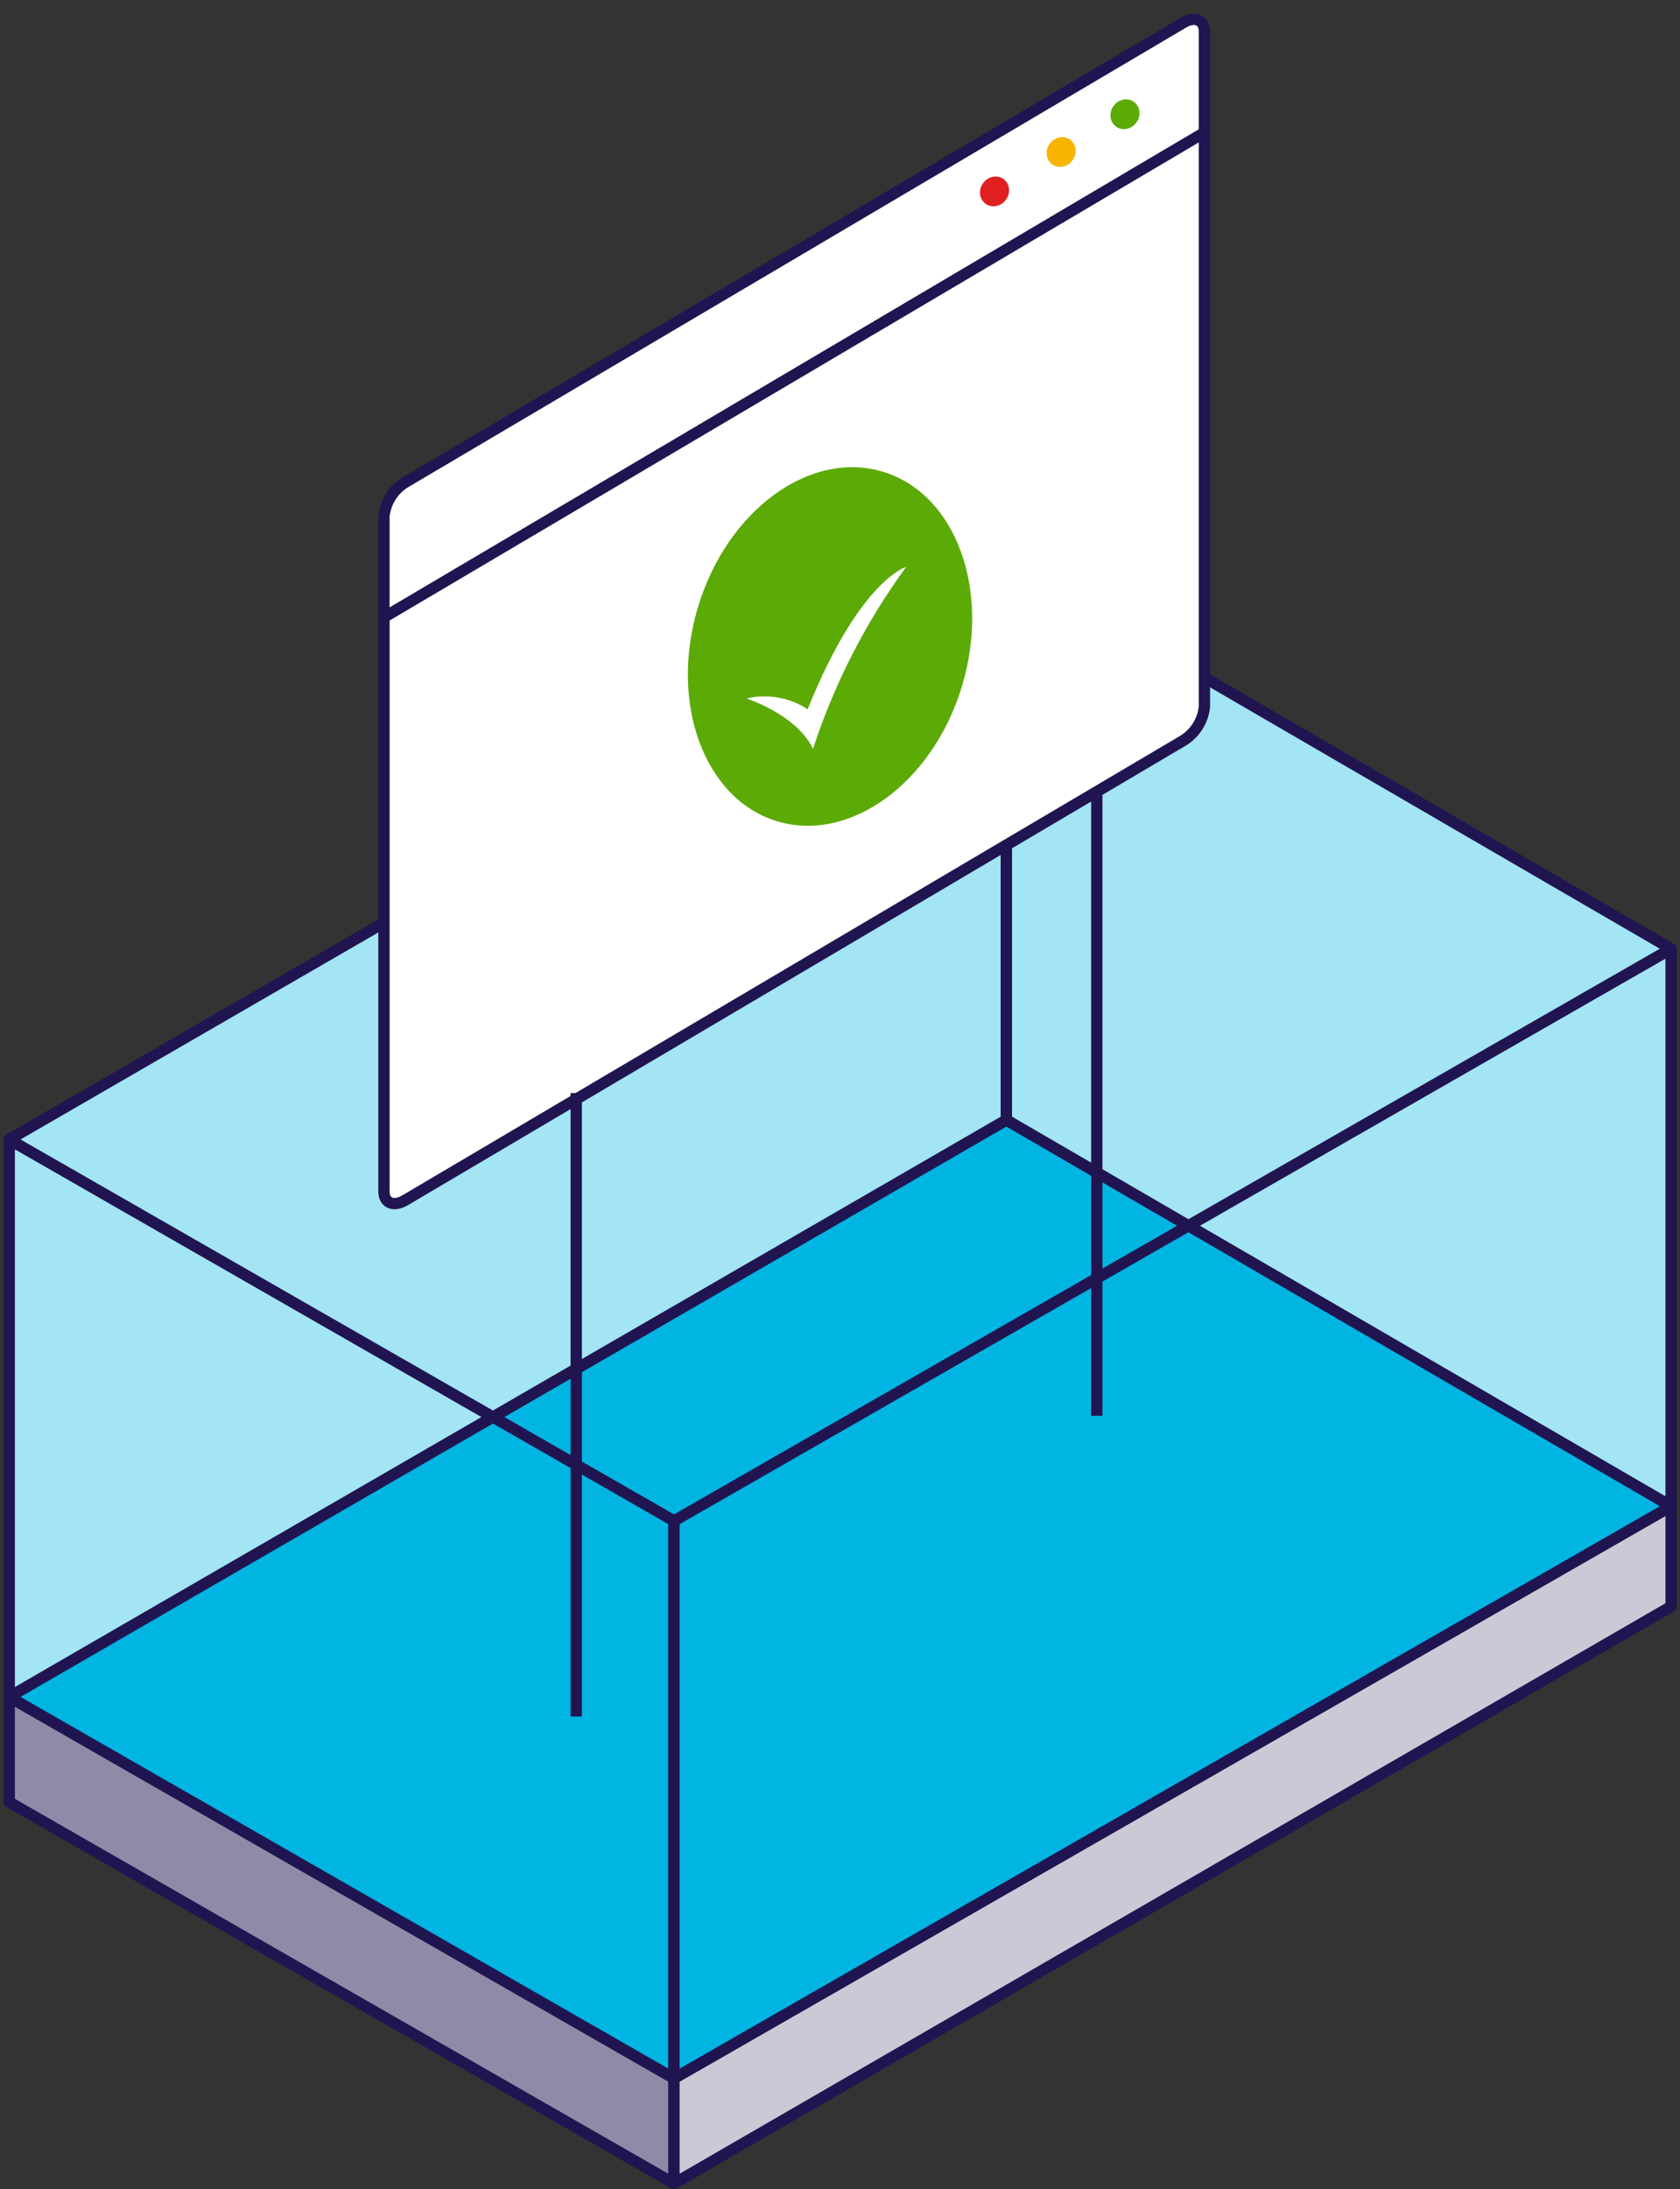
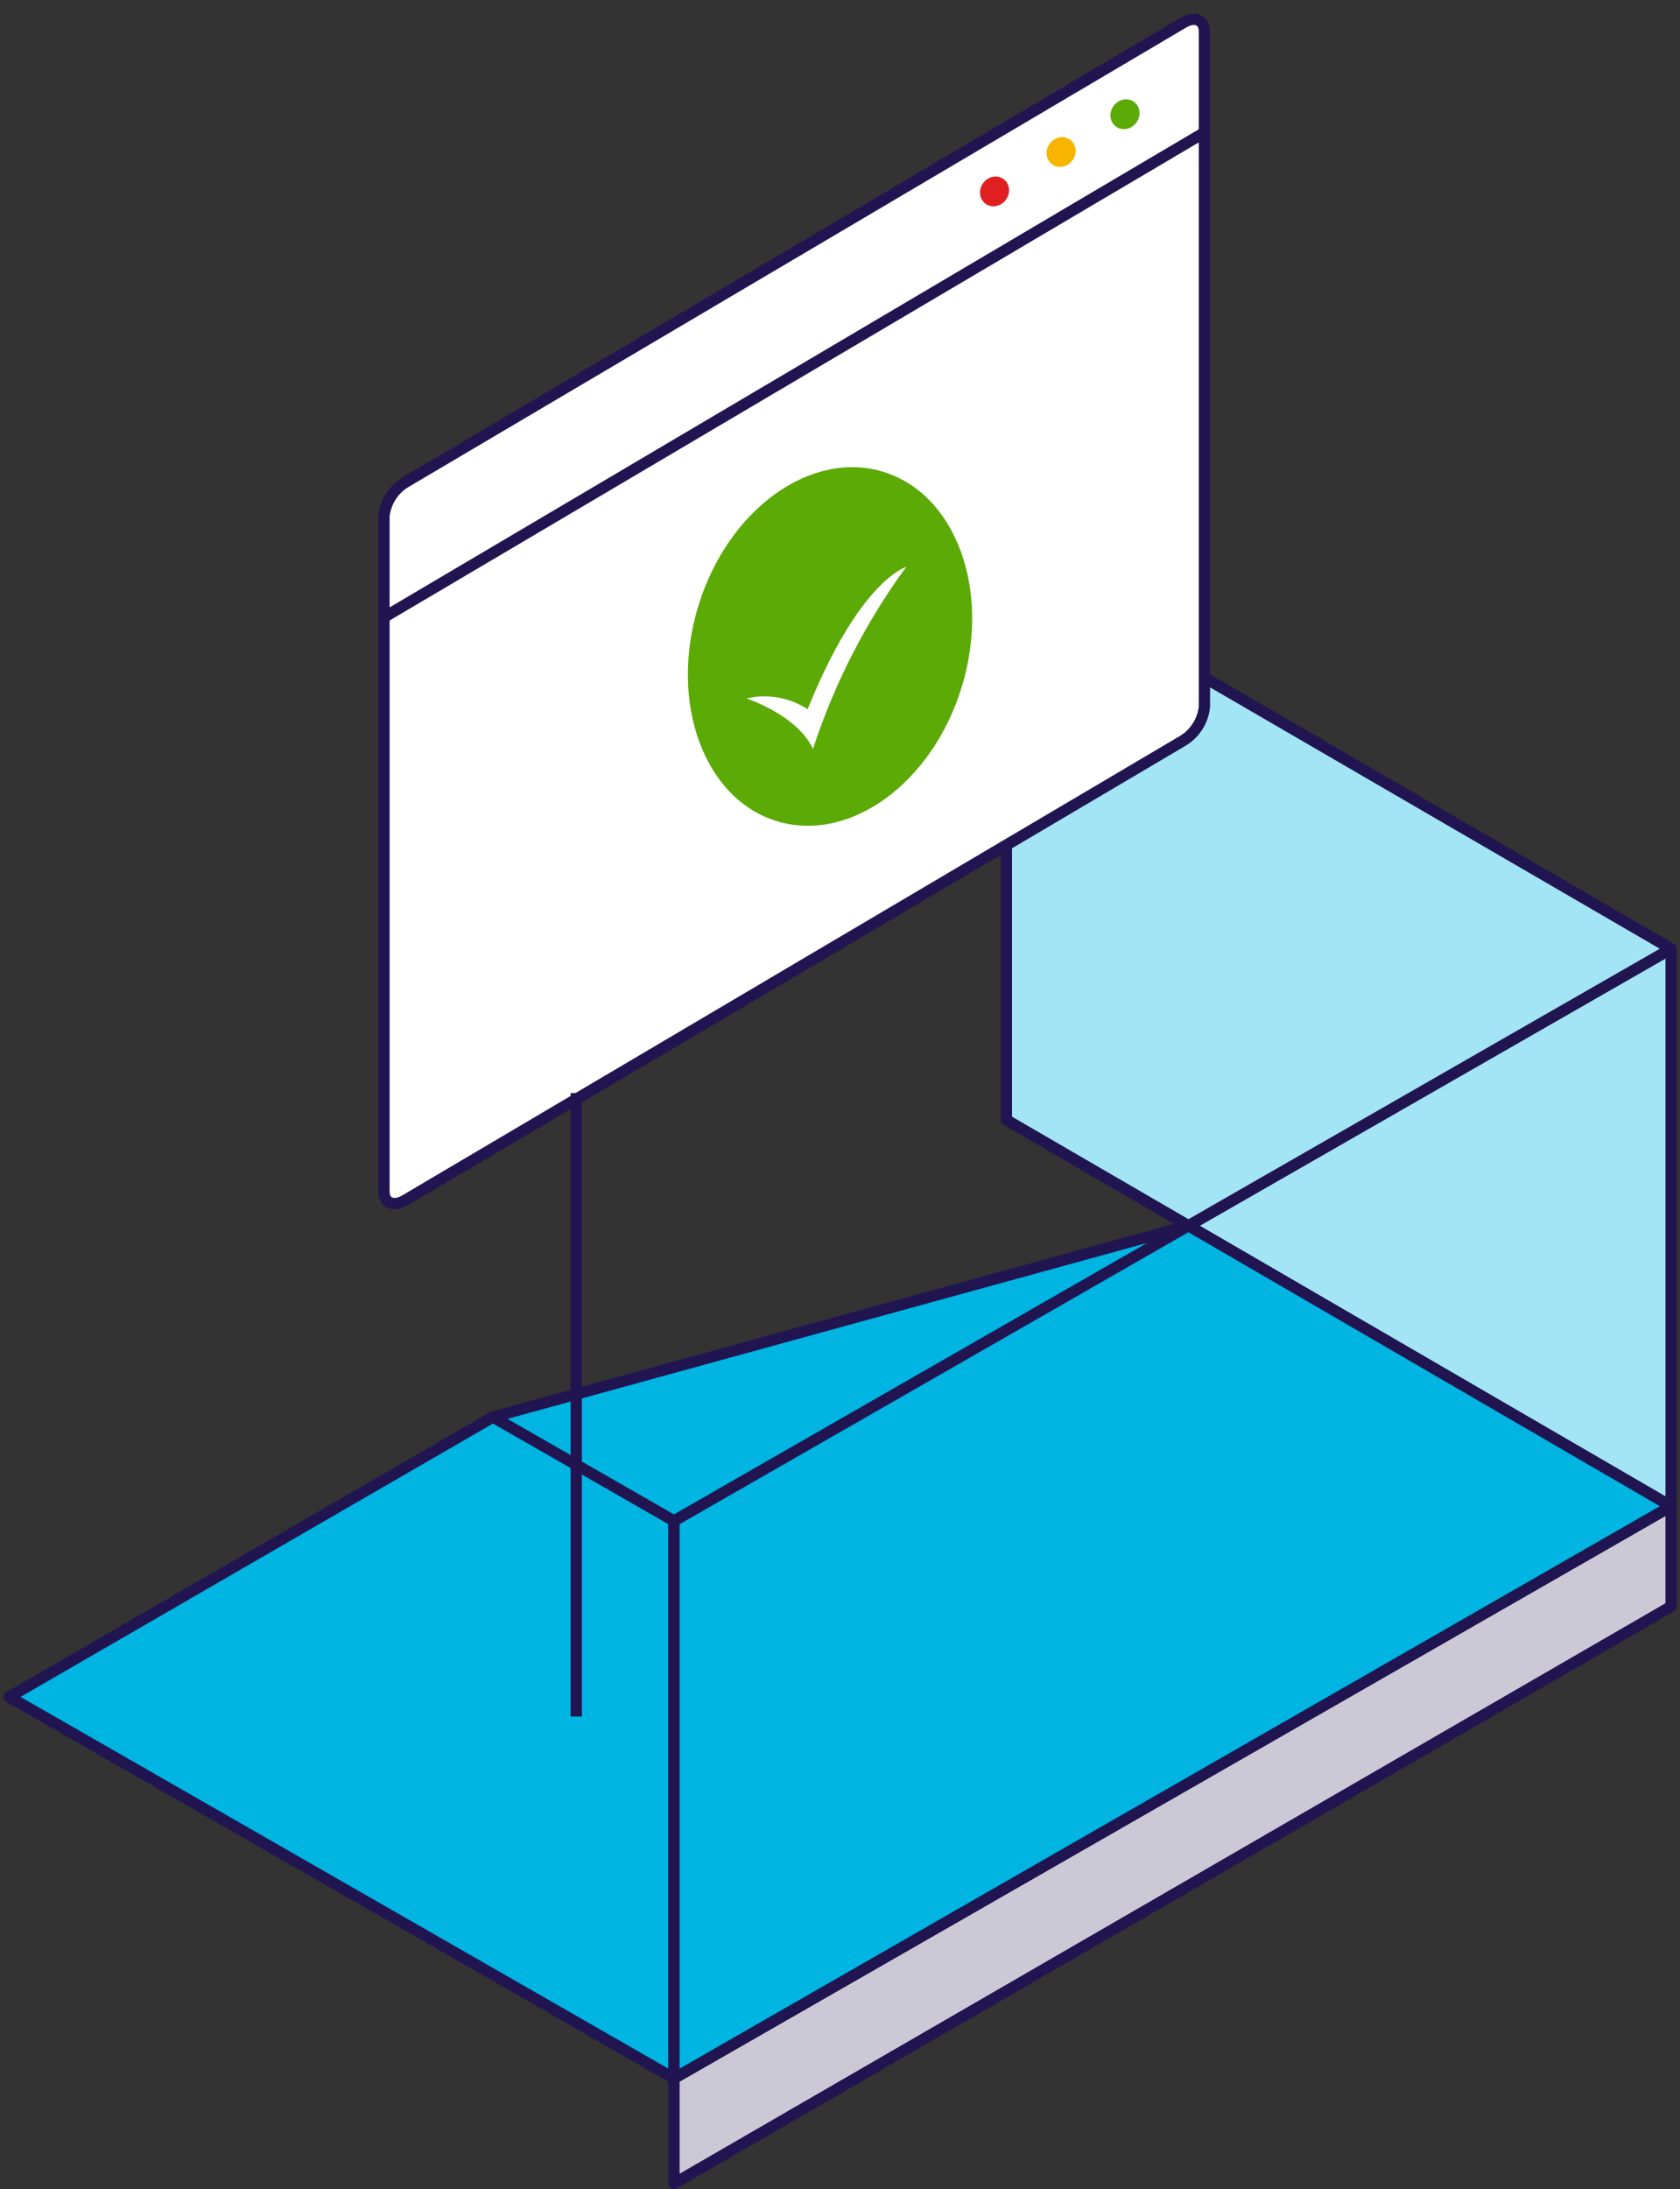
<svg xmlns="http://www.w3.org/2000/svg" width="119px" height="155px" viewBox="0 0 119 155" version="1.1">
  <rect x="0" y="0" width="119" height="155" fill="#333333" stroke="none" />
  <title>Enhance_Recipe3</title>
  <desc>Created with Sketch.</desc>
  <g id="Page-1" stroke="none" stroke-width="1" fill="none" fill-rule="evenodd">
    <g id="Enhance_Recipe3" transform="translate(0, 1)">
-       <path d="M47.741,106.683 C59.888,103.344 72.034,96.377 84.181,85.784 L71.285,78.293 L34.918,99.328 C31.32,107.571 35.594,110.022 47.741,106.683 Z" id="Path12" stroke="#211551" stroke-width="0.8" fill="#00B5E2" fill-rule="nonzero" stroke-linecap="round" stroke-linejoin="round" />
-       <polygon id="Path1" stroke="#211551" stroke-width="0.8" fill="#A3E4F5" fill-rule="nonzero" stroke-linecap="round" stroke-linejoin="round" points="0.655 79.678 0.655 119.147 34.918 99.328" />
-       <polygon id="Path2" stroke="#211551" stroke-width="0.8" fill="#908AA8" fill-rule="nonzero" stroke-linecap="round" stroke-linejoin="round" points="0.655 119.147 0.655 126.591 47.741 153.596 47.741 146.152" />
+       <path d="M47.741,106.683 C59.888,103.344 72.034,96.377 84.181,85.784 L34.918,99.328 C31.32,107.571 35.594,110.022 47.741,106.683 Z" id="Path12" stroke="#211551" stroke-width="0.8" fill="#00B5E2" fill-rule="nonzero" stroke-linecap="round" stroke-linejoin="round" />
      <polygon id="Path3" stroke="#211551" stroke-width="0.8" fill="#00B5E2" fill-rule="nonzero" stroke-linecap="round" stroke-linejoin="round" points="47.741 106.683 34.918 99.328 0.655 119.147 47.741 146.152" />
      <polygon id="Path4" stroke="#211551" stroke-width="0.8" fill="#CCC9D7" fill-rule="nonzero" stroke-linecap="round" stroke-linejoin="round" points="47.741 153.596 118.371 112.742 118.371 105.644 47.741 146.152" />
      <polygon id="Path5" stroke="#211551" stroke-width="0.8" fill="#A3E4F5" fill-rule="nonzero" stroke-linecap="round" stroke-linejoin="round" points="84.181 85.784 118.371 105.644 118.371 66.175" />
      <polygon id="Path6" stroke="#211551" stroke-width="0.8" fill="#00B5E2" fill-rule="nonzero" stroke-linecap="round" stroke-linejoin="round" points="47.741 106.683 47.741 146.152 118.371 105.644 84.181 85.784" />
-       <polygon id="Path7" stroke="#211551" stroke-width="0.8" fill="#A3E4F5" fill-rule="nonzero" stroke-linecap="round" stroke-linejoin="round" points="71.285 38.824 0.655 79.678 34.918 99.328 71.285 78.293 71.285 78.293 71.285 38.824" />
      <polygon id="Path8" stroke="#211551" stroke-width="0.8" fill="#A3E4F5" fill-rule="nonzero" stroke-linecap="round" stroke-linejoin="round" points="118.371 66.175 71.285 38.824 71.285 78.293 84.181 85.784" />
      <path d="M83.8,51.442 L28.711,83.973 C27.876,84.467 27.198,84.19 27.198,83.355 L27.198,35.555 C27.298,34.56 27.858,33.669 28.711,33.147 L83.8,0.616 C84.635,0.122 85.313,0.399 85.313,1.235 L85.313,49.035 C85.212,50.03 84.653,50.92 83.8,51.442 L83.8,51.442 Z" id="Path14" stroke="#211551" stroke-width="0.8" fill="#FFFFFF" fill-rule="nonzero" />
      <path d="M27.154,42.731 L85.296,8.392" id="Path9" stroke="#211551" stroke-width="0.8" />
      <ellipse id="Oval1" fill="#5BAA06" fill-rule="nonzero" transform="translate(79.686, 7.089) rotate(-53.237) translate(-79.686, -7.089) " cx="79.686" cy="7.089" rx="1.082" ry="1" />
      <ellipse id="Oval2" fill="#F7B500" fill-rule="nonzero" transform="translate(75.164, 9.763) rotate(-53.237) translate(-75.164, -9.763) " cx="75.164" cy="9.763" rx="1.082" ry="1" />
      <ellipse id="Oval3" fill="#E02020" fill-rule="nonzero" transform="translate(70.447, 12.552) rotate(-53.237) translate(-70.447, -12.552) " cx="70.447" cy="12.552" rx="1.082" ry="1" />
      <path d="M40.817,76.389 L40.817,120.532" id="Path10" stroke="#211551" stroke-width="0.8" />
-       <path d="M77.69,55.096 L77.69,99.239" id="Path11" stroke="#211551" stroke-width="0.8" />
      <ellipse id="Oval4" fill="#5BAA06" fill-rule="nonzero" transform="translate(58.793, 44.773) rotate(-73.102) translate(-58.793, -44.773) " cx="58.793" cy="44.773" rx="12.929" ry="9.76" />
      <path d="M52.874,48.452 C52.874,48.452 56.442,49.599 57.588,52.02 C59.096,47.405 61.323,43.057 64.188,39.138 C64.188,39.138 60.902,40.043 57.207,49.217 C55.929,48.379 54.362,48.102 52.874,48.452 L52.874,48.452 Z" id="Path13" fill="#FFFFFF" fill-rule="nonzero" />
    </g>
  </g>
</svg>